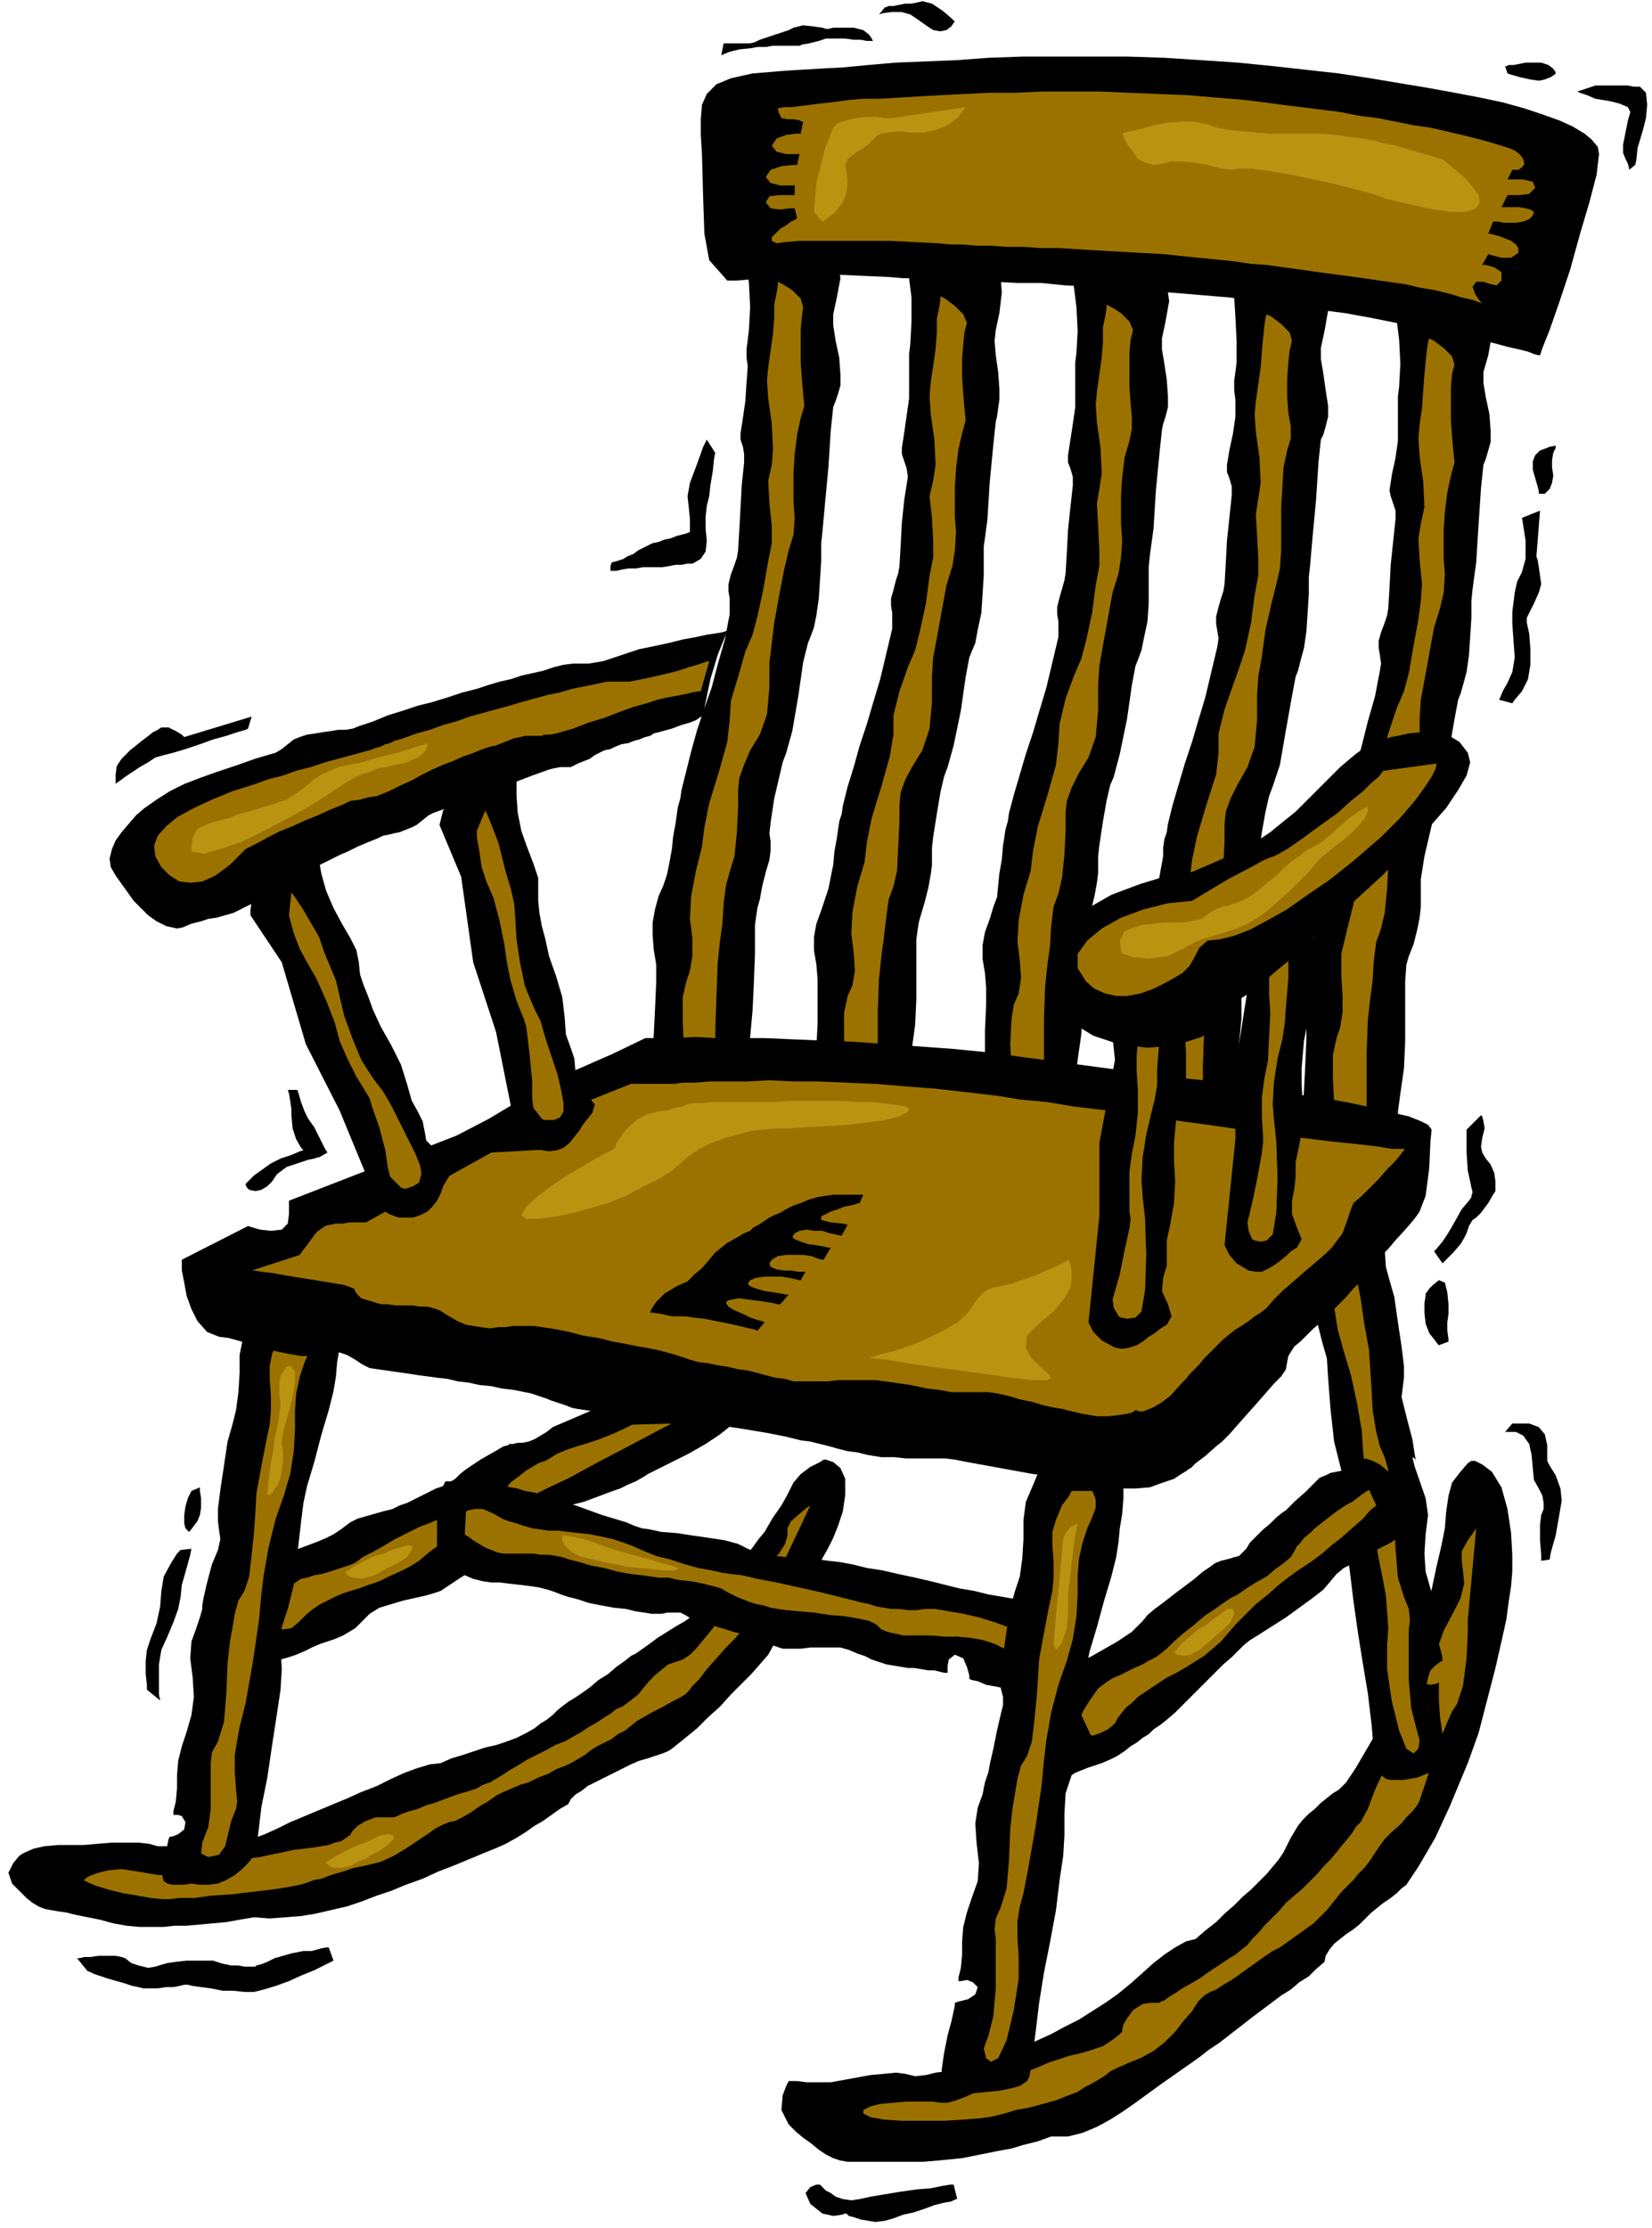
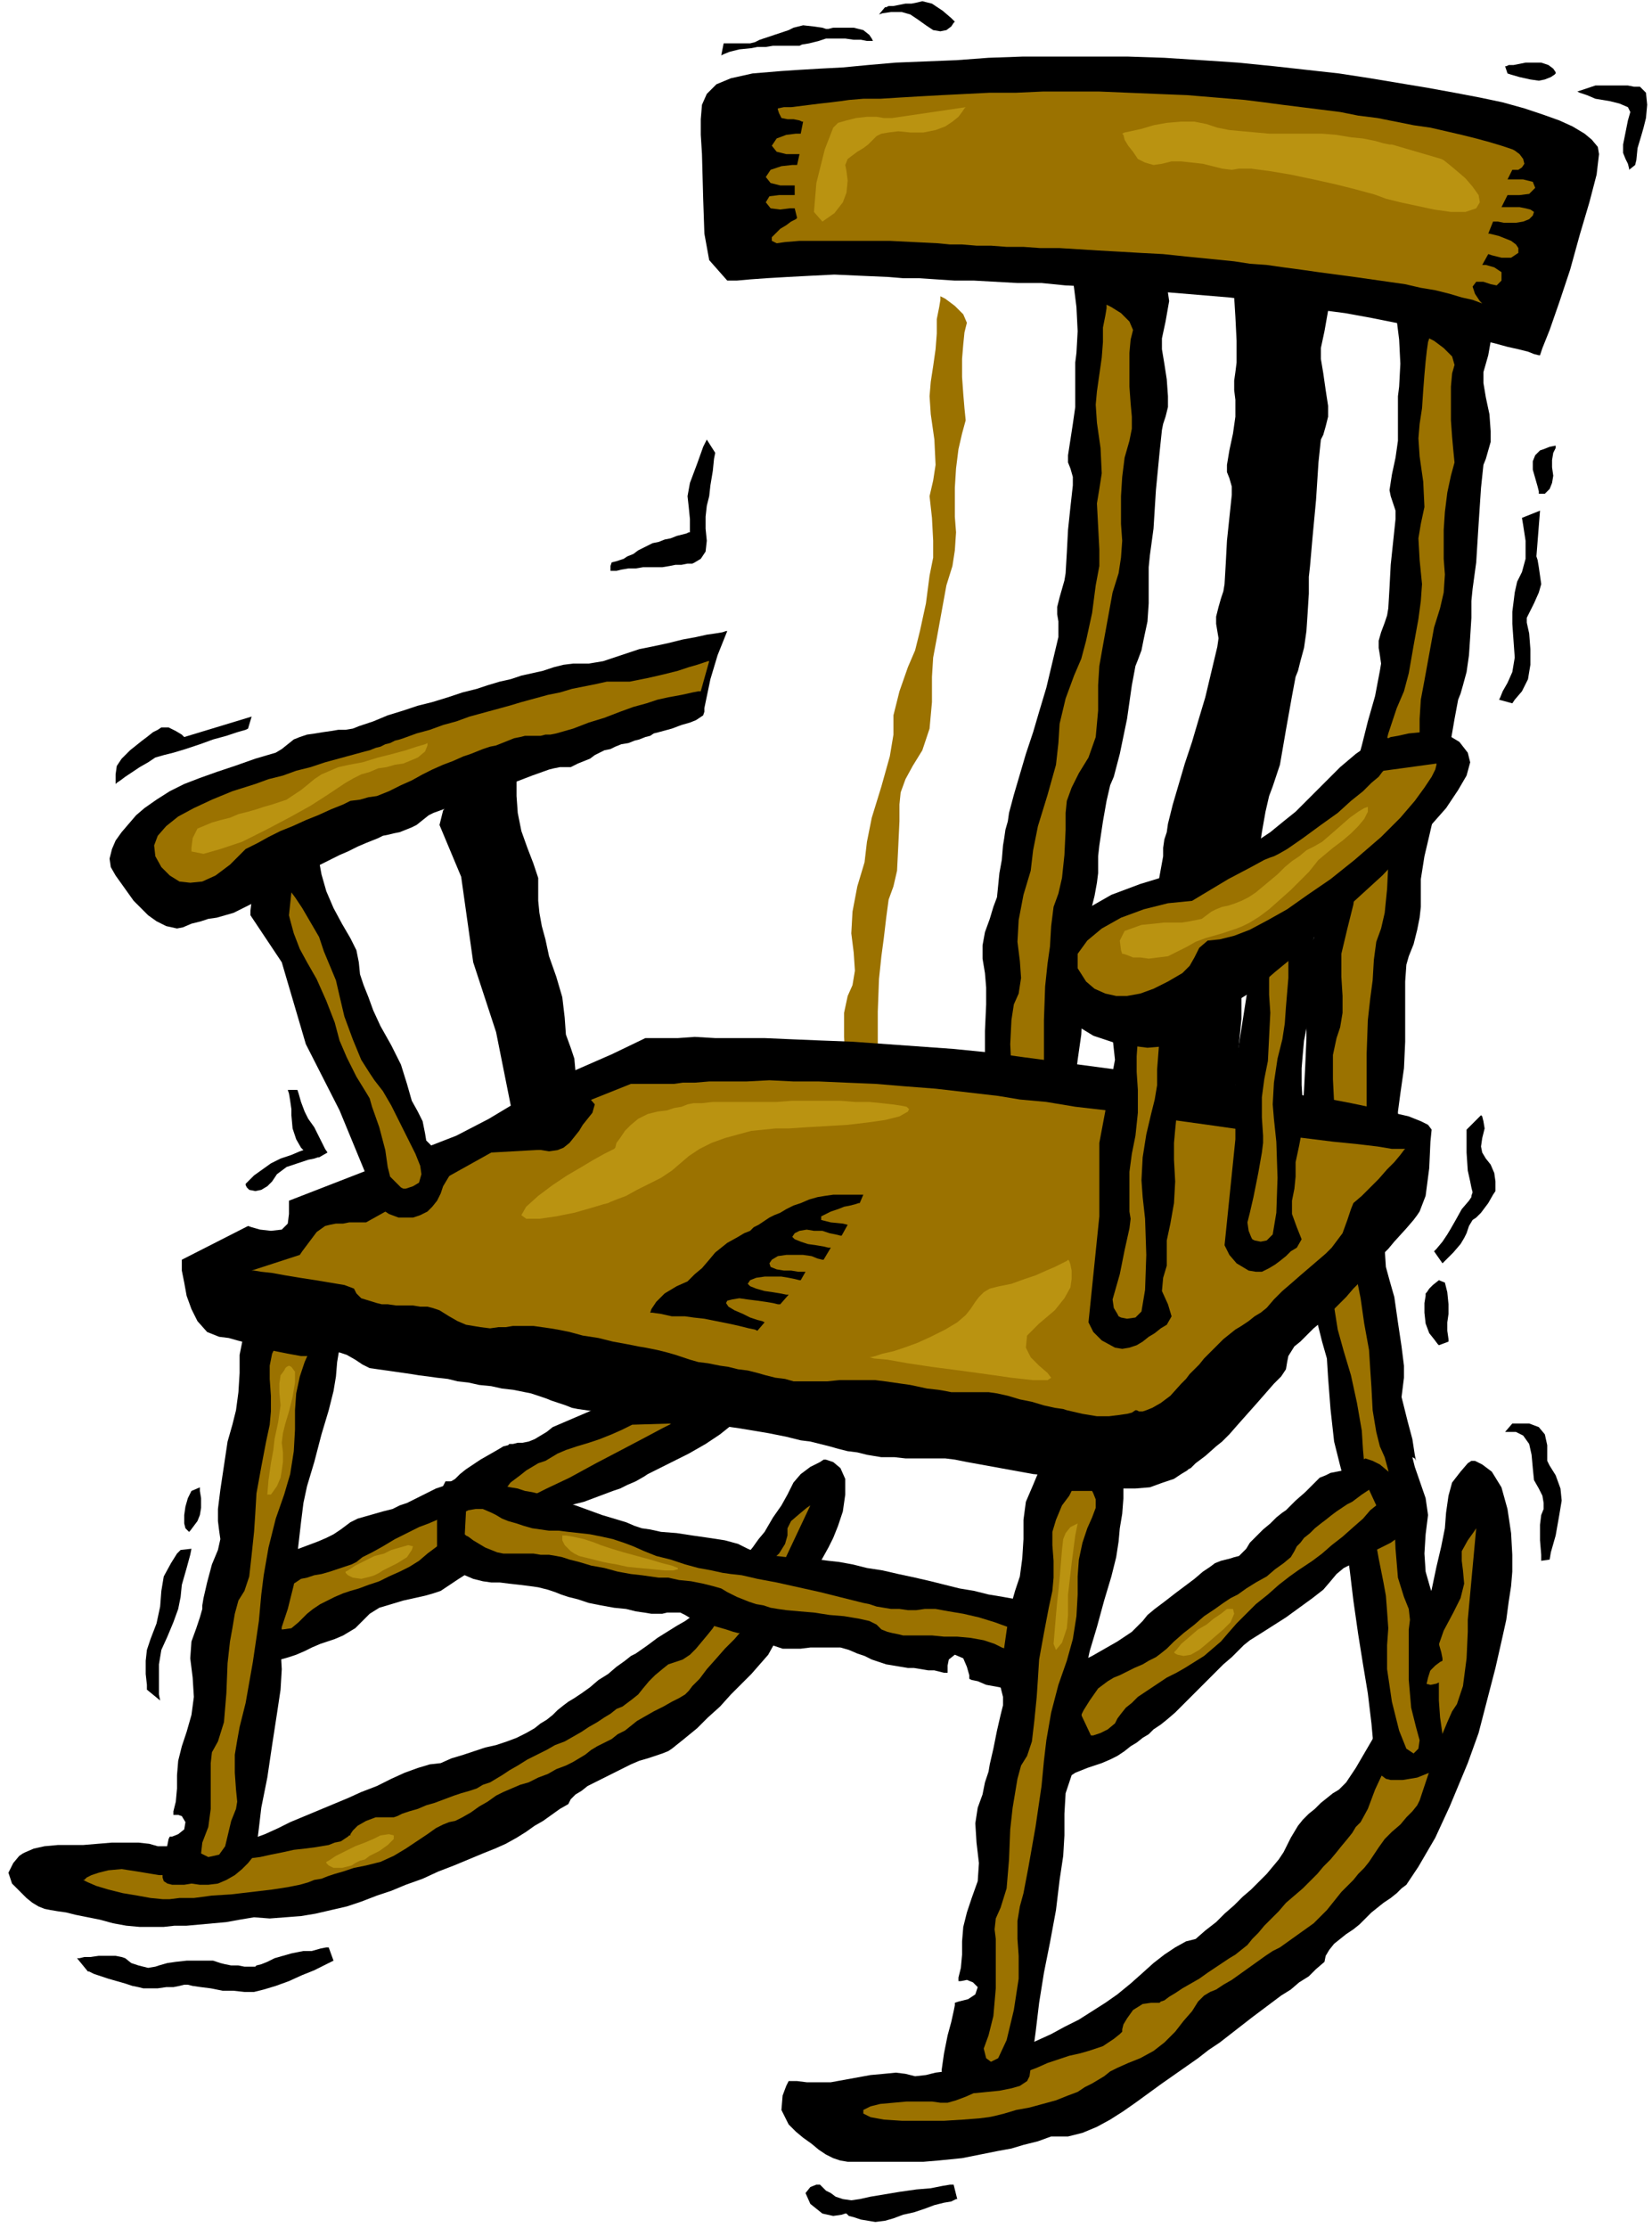
<svg xmlns="http://www.w3.org/2000/svg" width="1.372in" height="177.6" fill-rule="evenodd" stroke-linecap="round" preserveAspectRatio="none" viewBox="0 0 1372 1850">
  <style>.pen1{stroke:none}.brush2{fill:#000}.brush3{fill:#9b7200}</style>
  <path d="M655 1728h7l8 1h20l11-2 11-2 11-2 11-1 10-1 8 1 8 2 9-1 8-2 8-1 7-2 8-2 9-3 9-3 11-3 11-4 11-4 11-5 11-5 11-6 12-6 11-7 11-7 10-7 11-9 9-8 10-9 9-7 9-6 9-5 8-2 8-7 9-7 7-7 8-7 7-7 7-6 7-7 6-6 5-6 5-6 4-6 3-6 3-6 3-5 3-5 4-5 5-5 5-4 5-5 5-4 5-4 5-3 3-3 3-3 8-12 7-12 7-12 7-12 6-12 5-11 5-12 5-11 8-23 7-22 6-21 4-19 4-17 3-15 1-13 2-14 3-11 7-9 6-7 3-2h3l6 3 8 6 8 13 5 18 3 20 1 18v14l-1 12-2 13-2 15-4 18-5 22-7 27-7 27-9 25-5 12-5 12-5 12-6 13-6 13-7 12-7 12-8 12-2 3-4 3-4 4-5 4-6 4-5 4-5 4-5 5-5 5-5 4-6 4-5 4-5 4-4 5-3 5-1 5-7 6-6 6-8 5-7 6-8 5-8 6-8 6-8 6-9 7-9 7-9 7-9 6-9 7-10 7-10 7-10 7-11 8-11 8-10 7-11 7-11 6-12 5-12 3h-14l-11 4-12 3-10 3-11 2-10 2-10 2-10 2-10 1-10 1-12 1h-63l-6-1-6-2-6-3-6-4-6-5-7-5-6-5-6-6-6-12 1-12 3-8 2-4z" class="pen1 brush2" />
  <path d="m1226 1269-2 3-5 7-5 9v8l1 8 1 11-3 12-6 12-8 15-7 20-6 19-3 13-3 13-5 17-7 16-10 10-9 9-7 15-6 16-6 11-4 4-3 5-4 5-5 6-4 5-5 6-6 6-5 6-6 6-6 6-7 6-7 6-6 7-6 6-6 6-5 6-5 5-4 5-5 4-5 4-5 3-6 4-6 4-6 4-7 5-7 4-7 4-6 4-5 3-4 3-3 1-1 1h-7l-7 1-8 5-5 7-3 5-1 4v2l-2 2-5 4-9 6-12 4-7 2-9 2-9 3-9 3-9 4-8 3-7 2-5 2-6 2-7 3-8 4-9 4-9 4-8 3-7 2h-6l-7-1h-21l-11 1-11 1-8 2-6 3v3l6 3 11 2 15 1h35l16-1 13-1 8-1 5-1 8-2 10-3 11-2 11-3 11-3 10-4 8-3 6-4 6-3 5-3 5-3 5-4 6-3 9-4 10-4 11-6 9-7 9-9 7-9 7-8 5-8 5-5 5-3 5-2 6-4 7-4 7-5 7-5 7-5 7-5 6-4 6-3 7-5 7-5 7-5 7-5 6-6 5-5 4-5 4-5 4-5 5-5 5-5 4-5 5-5 4-5 4-6 4-6 5-7 6-6 7-6 5-6 5-5 4-5 2-4 2-6 3-9 4-12 5-13 4-13 5-12 4-9 4-6 5-15 3-23 1-22v-10l7-76z" class="pen1 brush3" />
  <path d="m19 1539 2-1 7-3 9-2 11-1h21l12-1 12-1h22l9 1 7 2h15l5 1h5l6 1h6l8-1 11-1 11-3 11-3 11-4 11-5 10-5 12-5 12-5 12-5 12-5 11-5 13-5 12-6 11-5 11-4 10-3 9-1 9-4 10-3 9-3 9-3 9-2 9-3 8-3 8-4 7-4 5-4 5-3 5-4 4-4 5-4 4-3 5-3 6-4 7-5 7-6 8-5 7-6 7-5 5-4 4-2 10-7 8-6 8-5 8-5 7-4 7-5 7-6 7-7 7-7 6-8 6-7 6-8 5-7 5-6 5-7 5-6 7-12 7-10 5-9 5-10 6-7 8-6 8-4 3-2h2l6 2 6 5 4 9v13l-2 14-4 12-4 10-4 8-5 9-6 11-8 12-4 7-4 7-4 8-4 9-5 9-5 8-5 9-7 8-7 8-8 8-9 9-9 10-10 9-9 9-11 9-10 8-3 2-5 2-6 2-6 2-7 2-7 3-6 3-6 3-6 3-6 3-6 3-6 3-5 4-5 3-4 4-2 4-7 4-7 5-7 5-7 4-7 5-8 5-9 5-9 4-10 4-12 5-12 5-13 5-13 6-14 5-12 5-12 4-13 5-12 4-13 3-13 3-12 2-13 1-13 1-13-1-12 2-11 2-11 1-11 1-11 1h-10l-9 1h-20l-11-1-11-2-11-3-10-2-10-2-8-2-7-1-6-1-5-1-5-2-5-3-5-4-4-4-4-4-4-4-3-9 4-8 5-6 3-2z" class="pen1 brush2" />
  <path d="m673 1250-3 2-6 5-7 6-3 6v6l-2 7-5 8-9 8-6 4-6 6-6 7-5 6-6 7-4 6-4 5-3 4-3 4-3 5-4 5-5 6-5 6-5 5-6 4-6 2-6 2-5 4-6 5-5 5-5 6-4 5-5 4-4 3-4 3-5 2-5 4-5 3-6 4-7 4-6 4-7 4-7 4-8 3-7 4-8 4-8 4-8 5-7 4-6 4-5 3-5 3-6 2-5 3-6 2-7 2-6 2-8 3-8 3-7 2-7 3-7 2-6 2-4 2-3 1h-15l-8 3-7 4-4 4-2 3v1h-1l-1 1-3 2-3 2-5 1-5 2-6 1-6 1-8 1-9 1-9 2-10 2-9 2-8 1-7 2-6 1-6 1-8 2-9 2-10 2-9 2-9 2h-12l-18-3-13-2-11 1-8 2-6 2-4 2-2 2h-1l4 2 7 3 10 3 12 3 12 2 11 2 10 1h6l8-1h12l15-2 16-1 17-2 17-2 13-2 10-2 7-2 5-2 6-1 5-2 6-2 7-2 9-3 10-2 12-3 11-5 10-6 9-6 9-6 7-5 6-3 5-2 5-1 6-3 7-4 7-5 7-4 7-5 6-3 7-3 7-3 7-2 8-4 8-3 7-4 8-3 6-3 5-3 5-3 5-4 5-3 6-3 6-3 5-4 6-3 5-4 5-4 7-4 7-4 8-4 7-4 6-3 5-3 3-3 3-4 6-6 6-8 8-9 7-8 8-8 6-7 5-4 9-9 9-16 6-15 3-7 25-53z" class="pen1 brush3" />
  <path d="m1135 960 2 5 5 11 5 15 2 15v15l1 16 1 15 3 11 4 14 3 21 3 20 2 16v10l-1 8-1 8 2 8 3 12 4 15 2 13 1 5-1-2-2-1 2 8 9 26 2 14-2 16-1 16 1 15 4 14 4 12 2 12 1 11v11l2 7 1 5v2l-2 1-4 3-5 5-3 6v4l4 1 5-1 2-1v15l1 14 2 14v13l-3 11-8 8-10 4-6 1-6 1h-10l-4-1-4-3-2-3-2-4-2-14-2-22-3-25-4-24-4-25-4-28-3-25-3-20v-35l-1-17-4-15-5-20-3-27-2-26-1-16-4-14-5-20-6-22-5-21-3-16-2-12-1-11-2-13-1-12v-9l1-8v-7l3-3 7-1 9-1h12l11 1h9l7 1h3z" class="pen1 brush2" />
  <path d="M1096 981h17l2 3 5 9 5 11 2 11v11l-1 13v13l1 11 3 15 3 21 4 22 1 16 1 15 1 19 3 18 3 12 4 9 3 11 2 11 2 12 1 18 1 24 2 24 5 16 4 10 1 9-1 8v42l2 23 4 16 3 11-1 7-4 4-6-4-6-15-6-24-4-27v-20l1-14-1-14-1-13-2-11-4-20-6-34-5-34-2-22-1-16-4-23-5-23-6-20-5-18-3-19-1-18v-16l-1-14-2-14-4-12-4-9-2-7v-7l1-5 1-2z" class="pen1 brush3" />
  <path d="m535 1226-7 4-7 3-6 3-6 2-8 3-8 3-8 3-8 2-9 3-8 3-7 4-6 5-7 6-11 8-12 9-12 8-13 9-11 7-9 6-6 4-6 2-7 2-9 2-9 2-10 3-10 3-8 5-7 7-5 5-5 3-5 3-7 3-6 2-6 2-7 3-6 3-7 3-6 2-7 2-7 1-7 1h-6l-5 1-4 1-5-9-3-21-2-23v-10l1-1 3-3 4-4 5-4 6-5 7-5 7-4 7-3 7-2 7-2 8-3 8-3 7-3 6-3 6-4 4-3 4-3 6-3 7-2 7-2 7-2 8-2 6-3 6-2 6-3 6-3 6-3 6-3 6-2 5-3 5-3 4-4 5-4 6-4 6-4 7-4 7-4 5-3 4-1 1-1h3l4-1h4l5-1 5-2 5-3 5-3 5-4 7-3 7-3 7-3 7-3 7-3 7-4 6-4 6-4 5-3 5-2 6-3 4 1 10 1 14 3 16 3 16 4 13 4 9 6 2 5-5 6-10 8-12 8-14 8-14 7-12 6-8 4-3 2z" class="pen1 brush2" />
  <path d="m525 1183-8 4-9 4-10 4-9 3-10 3-9 3-7 3-5 3-5 3-6 2-5 3-5 3-5 4-4 3-4 3-3 4-4 3-5 4-8 4-9 4-9 4-8 3-8 3-7 2-7 3-8 3-10 5-10 5-10 6-9 5-8 4-5 4-4 2-6 2-6 2-6 2-7 2-6 1-6 2-5 1-9 6-9 8-7 8-3 3 6 17h7l7-1 6-5 3-3 4-4 5-4 6-4 6-3 6-3 7-3 6-2 7-2 8-3 9-3 8-4 9-4 8-4 8-5 7-6 8-6 9-6 10-7 11-6 11-6 10-5 8-4 7-2 9-4 16-8 19-9 22-12 21-11 19-10 15-8 8-4-33 1z" class="pen1 brush3" />
  <path d="m363 1297 1 1 4 2 4 2 7 3 7 3 7 3 8 2 7 1h7l8 1 9 1 8 1 7 1 8 2 6 2 5 2 6 2 8 2 9 3 10 2 11 2 10 1 8 2 7 1 6 1h9l4-1h11l4 2 5 3 7 3 8 2 7 2 7 2 6 2 4 1h2l2 1 3 1 3 1 5 1 5 2 5 3 6 2 6 2h15l8-1h25l7 2 7 3 6 2 6 3 6 2 6 2 6 1 6 1 6 1h5l6 1 6 1h5l4 1 4 1h3v-6l1-5 5-4 7 3 3 7 2 7v3l2 1 5 1 7 3 11 2 7 2 8 2 7 2 7 1h6l5-1 4-4 3-5 1-18v-21l-4-17-7-9-6-2-8-1-9-2-11-2-12-2-12-3-12-2-12-3-12-3-13-3-14-3-13-3-13-2-12-3-11-2-9-1-8-1-9-1-9-1h-9l-8-1-9-1-8-2-7-3-8-4-11-3-13-2-14-2-13-2-13-1-9-2-7-1-6-2-7-3-10-3-10-3-11-4-11-4-10-3-10-3-8-3-8-2-6-1-6-2-6-1-5-1-6-1-7-1-6-2h-6l-4-1h-9l-4 1h-7l-5 10-2 23v34z" class="pen1 brush2" />
  <path d="m387 1255-1 19 1 1 2 1 4 3 5 3 5 3 5 2 5 2 5 1h25l6 1h7l6 1 5 1 6 2 8 2 10 3 11 2 11 3 11 2 9 1 7 1 7 1h8l9 2 10 1 10 2 8 2 7 2 5 3 4 2 4 2 5 2 5 2 6 2 6 1 6 2 6 1 7 1 11 1 12 1 13 2 12 1 12 2 9 2 6 3 4 4 5 2 4 1 5 1 4 1h24l10 1h11l11 1 11 2 9 3 6 3 11 4 8-1 3-5-3-6-5-4-9-5-11-4-13-4-13-3-12-2-11-2h-9l-7 1h-7l-7-1h-7l-6-1-6-1-6-2-5-1-8-2-12-3-16-4-18-4-18-4-16-3-13-3-9-1-7-1-9-2-11-2-11-3-12-4-12-3-10-4-9-4-8-3-9-3-9-2-10-2-9-1-9-1-8-1h-8l-7-1-7-1-7-2-6-2-7-2-5-2-5-3-4-2-7-3h-6l-6 1-2 1z" class="pen1 brush3" />
  <path d="m1167 1235-4 9v13l1 12-2 7-7 5-8 4-8 4-8 4-7 5-8 4-6 5-5 6-6 7-9 7-11 8-11 8-11 7-11 7-8 5-5 4-4 4-6 6-7 6-8 8-8 8-9 9-8 8-7 7-7 6-5 4-6 4-4 4-5 3-5 4-5 3-5 4-6 4-6 3-7 3-6 2-6 2-5 2-5 2-3 2-7-8-8-21-6-22-2-10 1-1 2-3 4-5 4-6 5-5 6-6 6-5 6-4 6-3 7-4 7-4 7-4 6-4 6-4 5-5 4-4 4-5 6-5 8-6 9-7 8-6 8-6 7-6 6-4 4-3 5-2 4-1 4-1 3-1 4-1 3-3 3-3 3-5 5-5 6-6 6-5 5-5 5-4 3-2 1-1 2-2 5-5 8-7 8-8 4-4 5-2 4-2 5-1 5-1 5-1 5-3 5-4 4-2 6 2 6 3 6 5 6 5 5 4 3 4 1 1z" class="pen1 brush2" />
  <path d="m1137 1237-6 4-4 3-4 3-4 2-3 2-3 2-3 2-4 3-5 4-4 3-5 4-4 4-5 4-3 4-3 3-2 4-3 5-6 5-7 5-7 6-9 5-8 5-7 5-6 3-6 4-7 5-9 6-8 7-9 7-8 7-6 6-5 4-4 3-6 3-5 3-7 3-6 3-6 3-5 2-5 3-8 6-7 10-5 8-2 4 8 17h2l6-2 6-3 6-5 2-4 3-4 4-5 5-4 5-5 6-4 6-4 6-4 6-4 8-4 7-4 8-5 8-5 7-6 7-6 6-7 7-8 8-8 8-8 10-8 9-8 9-7 7-5 6-4 6-4 8-6 8-7 9-7 9-8 8-7 6-7 5-4-6-13z" class="pen1 brush3" />
  <path d="m865 1217-2 4-5 12-6 14-2 15v16l-1 16-2 15-4 12-4 14-3 19-3 21-2 16v10l2 8v7l-2 8-3 13-3 15-3 13-1 6-1 3-2 6-2 10-4 11-2 13 1 16 2 17-1 15-5 14-4 12-3 12-1 12v11l-1 11-2 8v3h2l5-1 5 2 4 4-2 6-6 4-8 2-3 1v2l-1 5-2 9-3 11-3 15-2 14 2 12 9 6 8 1h9l10-1 10-1 10-2 7-2 6-4 2-4 2-14 3-22 3-25 4-25 5-25 5-27 3-25 3-20 1-17v-18l1-17 5-15 5-20 3-27 2-26 2-16 3-14 6-20 6-22 6-20 4-16 2-13 1-11 2-12 1-13v-9l-1-8v-7l-3-3-7-1-11-1h-12l-13 1h-11l-7 1h-3z" class="pen1 brush2" />
  <path d="M907 1238h-17l-2 4-6 8-5 12-3 10v11l1 13v14l-1 11-3 14-4 21-4 22-1 16-1 15-2 20-2 17-4 12-5 8-3 11-2 12-2 12-2 18-1 25-2 24-5 16-4 9-1 9 1 8v41l-2 23-4 16-4 11 2 8 4 3 6-3 7-15 6-25 4-26v-19l-1-14v-15l2-12 3-11 4-21 6-34 5-34 2-21 2-17 4-23 6-23 7-20 5-18 3-19 1-18v-15l1-14 3-14 4-12 4-9 3-8v-7l-2-5-1-2z" class="pen1 brush3" />
  <path d="m215 1079-2 5-6 11-5 15-3 15v15l-1 16-2 15-3 12-4 14-3 20-3 20-2 16v10l1 8 1 7-2 9-5 12-4 15-3 13-1 6v3l-2 7-3 9-4 11-1 14 2 16 1 16-2 15-4 14-4 12-3 12-1 12v11l-1 11-2 8v3h4l3 1 3 5-1 6-5 4-5 2h-2l-1 2-1 5-2 9-2 12v6l1 3 3 2 4 1h10l6-1 7 1h7l8-1 7-3 7-4 6-5 5-5 4-5 2-5 2-6v-5l1-8 2-17 5-25 4-27 4-26 3-20 1-17-1-18 1-17 5-15 5-20 3-26 3-26 2-16 3-14 6-20 6-23 6-20 4-16 2-12 1-12 2-12 1-13v-9l-1-8v-7l-3-3-7-1-11-1h-12l-13 1h-11l-7 1h-3z" class="pen1 brush2" />
  <path d="M257 1100h-18l-2 4-5 8-6 12-2 10v11l1 14v13l-1 11-3 14-4 21-4 22-1 17-1 15-2 19-2 18-4 12-5 8-3 11-2 12-2 11-2 18-1 25-2 24-5 16-5 9-1 9v38l-2 15-5 13-1 9 6 3 9-2 5-7 5-21 4-10 1-6-1-10-1-14v-15l2-12 2-11 5-20 6-34 5-34 2-22 2-16 4-23 6-24 7-20 5-17 3-19 1-18v-16l1-14 3-14 4-12 4-9 3-8v-7l-2-5-1-2z" class="pen1 brush3" />
-   <path d="m619 212 1 7 2 16 1 20-1 19-1 8-1 8v7l1 7-1 14-1 15-2 14-2 13v5l2 6 1 6v7l-2 19-1 19-1 18-1 17-1 6-2 6-3 8-2 8v6l1 6v13l-4 21-6 21-5 19-6 17-6 18-5 18-4 16-4 16-1 7-2 7-1 7-1 7-2 11-1 10-2 11-2 10-3 9-4 9-3 11-2 11v11l1 12 2 12v14l-1 23-1 20-1 17v19l3 4 6 2h13l9 1 9 2 10 3 10 3 9 2 6-1 4-3 1-7-1-11v-12l2-16 2-22 1-21 1-26v-24l2-14 2-7 2-11 3-12 3-10 1-8v-7l-1-7 1-9 3-20 4-17 3-13 3-8 5-18 5-29 4-28 4-16 2-5 3-8 2-10 2-14 1-15 1-16v-15l1-9 2-22 3-32 2-31 2-19 2-5 2-6 2-7v-9l-1-14-3-14-2-13v-9l3-14 3-16-2-14-10-7-9-1h-21l-11 1-10 1h-8l-6 1h-2z" class="pen1 brush2" />
-   <path d="m646 234 4 2 8 5 7 7 2 7-1 8-1 10v28l1 14 1 12 1 10-3 10-3 14-2 16-1 16v23l1 14-1 14-4 13-4 17-4 21-4 22-2 17-2 16v21l-2 22-6 17-8 13-5 12-4 11-1 10v14l-1 21-2 20-4 13-3 11-2 15-1 17-2 14-2 19-1 28-1 29v22l-3 11-8 2-8-4-5-6-2-13-1-21v-20l3-13 3-9 2-12v-15l-2-16 1-19 4-21 5-20 2-16 4-20 8-26 7-25 2-18 1-16 6-20 6-21 6-14 4-15 5-23 4-23 3-15v-14l-2-19-1-19 3-13 1-13-1-21-3-21-1-15 1-11 2-14 2-14 1-13v-11l2-10 1-6v-3z" class="pen1 brush3" />
-   <path d="m754 224 1 7 2 16v20l-1 19-1 8v37l-2 14-2 14-2 13v5l2 6 2 6 1 7-3 19-2 19-1 19-1 17-1 6-2 6-2 8-2 7v6l1 6v13l-5 21-5 21-6 20-5 17-6 18-5 18-5 16-4 16-1 7-2 6-1 7-1 7-2 11-1 11-2 10-2 10-3 9-3 9-4 11-2 11v11l2 12 1 12v37l-1 20-1 17v19l3 4 6 2h12l9 1 10 2 10 3 10 3 8 2 7-1 4-3v-7l-1-11v-12l2-16 3-22 1-21v-50l2-14 2-7 3-10 3-12 2-11 1-8v-14l1-9 3-19 3-18 3-13 3-8 5-18 6-29 4-28 3-16 2-5 3-7 2-11 3-14 1-15 1-16v-24l3-22 2-32 3-31 2-19 1-4 1-7 1-7v-9l-1-14-2-14-1-12 1-9 3-14 2-17-1-14-10-7-9-1h-22l-11 1-10 1h-8l-5 1h-2z" class="pen1 brush2" />
  <path d="m781 246 4 2 8 6 7 7 3 7-2 8-1 10-1 12v15l1 14 1 12 1 10-3 11-3 13-2 16-1 16v24l1 13-1 15-2 13-5 16-4 22-4 22-3 16-1 16v21l-2 22-6 18-8 13-6 11-4 11-1 10v14l-1 21-1 20-3 13-4 11-2 15-2 17-2 15-2 19-1 27v51l-3 11-8 2-9-3-5-6-2-13-1-21v-20l3-14 4-9 2-12-1-15-2-16 1-18 4-21 6-20 2-17 4-20 8-26 7-25 3-18v-16l5-20 7-20 6-14 4-16 5-23 3-23 3-15v-14l-1-19-2-18 3-13 2-13-1-21-3-21-1-15 1-12 2-13 2-14 1-13v-12l2-10 1-6v-3z" class="pen1 brush3" />
  <path d="m891 232 1 7 2 16 1 20-1 18-1 8v37l-2 14-2 13-2 13v6l2 5 2 7v7l-2 18-2 19-1 19-1 17-1 6-2 7-2 7-2 8v6l1 6v13l-5 21-5 21-6 20-5 17-6 18-5 17-5 17-4 15-1 7-2 7-1 7-1 6-1 12-2 11-1 10-1 10-3 8-3 10-4 11-2 11v11l2 12 1 12v14l-1 22v21l-1 16v20l3 5 5 2h12l9 1 9 2 10 3 10 2 8 2 7-1 4-3v-6l-1-11v-13l2-16 3-21 1-21v-50l2-15 2-7 3-10 3-12 2-11 1-8v-14l1-9 3-20 3-17 3-13 3-7 5-19 6-29 4-28 3-16 2-5 3-8 2-10 3-14 1-15v-30l1-10 3-22 2-32 3-31 2-19 1-5 2-6 2-8v-9l-1-14-2-13-2-12v-9l3-14 3-17-2-14-10-7-9-1h-22l-11 1-10 1-8 1-6 1h-2z" class="pen1 brush2" />
  <path d="m919 253 4 2 8 5 7 7 3 7-2 8-1 11v28l1 14 1 11v10l-2 10-4 14-2 16-1 16v23l1 14-1 14-2 13-5 16-4 22-4 22-3 17-1 16v21l-2 22-6 17-8 13-6 12-4 11-1 10v14l-1 21-2 19-3 13-4 11-2 16-1 17-2 14-2 19-1 28v52l-3 11-8 2-9-4-5-7-2-13-1-21 1-20 2-13 4-9 2-13-1-14-2-16 1-18 4-21 6-20 2-17 4-20 8-26 7-25 2-18 1-16 5-21 7-19 6-14 4-15 5-23 3-23 3-16v-14l-1-19-1-19 2-12 2-13-1-21-3-21-1-15 1-11 2-14 2-14 1-13v-12l2-10 1-6v-3z" class="pen1 brush3" />
  <path d="m1024 240 1 7 1 16 1 20v18l-1 8-1 7v8l1 8v14l-2 14-3 14-2 12v6l2 5 2 7v7l-2 19-2 19-1 19-1 17-1 6-2 6-2 7-2 8v6l1 6 1 6-1 7-5 21-5 21-6 20-5 17-6 18-5 17-5 17-4 16-1 7-2 6-1 7v7l-2 11-2 11-2 10-2 10-3 8-3 10-4 11-2 12v11l2 11 2 13v13l-1 23-1 20-1 17v18l3 4 6 2h12l9 1 10 2 10 3 10 3 8 2 7-1 4-3 1-7-1-10v-12l1-16 2-21 2-21v-50l2-15 2-7 3-10 3-12 2-11 1-8v-14l1-8 3-20 3-17 3-13 3-8 6-18 5-29 5-28 3-16 2-5 2-8 3-11 2-14 1-15 1-16v-14l1-9 2-23 3-32 2-31 2-19 2-4 2-7 2-8v-9l-2-13-2-14-2-12v-9l3-14 3-17-1-14-11-7-9-1h-11l-11 1h-11l-10 1-8 1-5 1h-2z" class="pen1 brush2" />
-   <path d="m1052 261 4 2 8 6 7 7 2 7-2 8-1 10-1 13v15l1 14 2 11v10l-3 10-3 14-1 17-1 16v37l-1 14-3 13-4 16-5 22-3 22-3 17-1 15v21l-2 22-6 17-8 14-6 12-4 11-1 10v14l-1 20-1 20-3 12-4 11-2 17-2 17-1 14-2 19-1 28-1 29v22l-3 10-8 2-8-3-5-6-2-14-2-20 1-21 3-13 3-8 2-13v-15l-2-16 1-18 4-21 5-20 2-17 4-19 8-27 8-25 2-18v-16l5-20 7-20 5-14 5-15 5-23 3-23 3-16v-14l-1-19-1-18 2-13 2-13-1-21-3-21-1-15 1-11 2-14 2-14 1-13 1-11 1-10 1-7 1-3z" class="pen1 brush3" />
  <path d="m1159 260 1 6 2 16 1 20-1 19-1 8v37l-2 14-3 14-2 13 1 5 2 6 2 6v7l-2 19-2 19-1 19-1 17-1 6-2 6-3 8-2 7v6l1 6 1 7-1 6-4 21-6 21-5 20-5 18-6 18-6 17-5 17-4 15-1 7-1 6-1 7-1 7-2 11-2 11-2 10-2 11-3 8-3 10-4 10-2 11v11l2 12 2 12v14l-1 23-1 20-1 17v18l3 4 6 2h13l9 1 10 3 10 3 10 2 8 2h7l4-4v-7l-1-11v-12l2-15 3-21 1-22v-50l1-14 2-7 4-10 3-12 2-10 1-9v-23l3-19 4-17 3-13 2-8 6-18 5-29 5-29 3-16 2-5 2-7 3-11 2-14 1-15 1-16v-14l1-10 3-22 2-32 2-30 2-19 2-5 2-7 2-7v-9l-1-14-3-14-2-12v-9l4-14 3-17-2-14-10-7-9-1h-11l-11 1h-11l-10 1-8 1-6 1h-2z" class="pen1 brush2" />
  <path d="m1187 281 4 2 8 6 7 7 2 7-2 7-1 11v28l1 14 1 11 1 10-3 11-3 14-2 16-1 15v24l1 13-1 15-3 13-5 16-4 22-4 22-3 16-1 16v21l-2 22-6 18-8 13-5 11-4 11-1 10v14l-1 21-2 20-3 13-4 11-2 15-1 17-2 15-2 18-1 28v49l-3 11-8 2-8-3-6-6-2-12-1-20v-20l3-14 3-9 2-12v-14l-1-16v-19l5-21 5-20 2-17 4-20 8-26 7-25 2-18 1-16 5-20 7-21 6-14 4-15 4-23 4-22 2-15 1-14-2-20-1-18 2-12 3-14-1-21-3-21-1-15 1-12 2-13 1-15 1-13 1-11 1-9 1-7 1-3z" class="pen1 brush3" />
  <path d="m738 230 12 1h13l15 1 15 1h16l18 1 18 1h20l20 2 21 1 21 1 23 2 23 2 24 2 24 2 25 3 25 3 23 4 23 3 22 4 20 4 20 4 17 3 17 4 15 3 13 3 11 3 9 2 8 2 5 2 4 1h1l2-6 6-15 8-23 9-27 8-29 8-27 6-23 2-17-1-6-5-6-6-5-10-6-11-5-14-5-15-5-18-5-19-4-21-4-22-4-24-4-24-4-26-4-27-3-27-3-30-3-30-2-31-2-30-1h-88l-28 1-27 2-25 1-25 1-23 2-21 2-19 1-17 1-15 1-24 2-18 4-12 5-8 8-4 9-1 12v13l1 16 1 37 1 29 4 22 15 17h8l11-1 14-1 17-1 19-1 20-1 22 1 23 1zM509 875l-48 21-55 33-27 14-139 54v11l-1 8-5 5-9 1-9-1-7-2-3-1-55 28v9l2 10 2 11 4 11 5 10 8 9 10 4 8 1 7 2 8 2 7 2 8 3 9 2 10 2 11 2h8l4-1 4-1 4-1h12l6 2 7 4 6 4 6 3 7 1 7 1 7 1 7 1 7 1 6 1 8 1 7 1 9 1 8 2 9 1 9 2 10 1 9 2 9 1 10 2 5 1 6 2 6 2 5 2 6 2 6 2 5 2 5 1 7 1 7 1h7l7 1h13l6 1h10l5 2 4 2 5 2 5 2 5 2 4 1 5 1h9l5-1h11l6-1 6 1 7 1 6 1 6 1 6 1 6 1 5 1 5 1 5 1 4 1 8 2 8 1 8 2 8 2 7 2 8 2 8 1 8 2 12 2h11l9 1h33l8 1 10 2 11 2 11 2 11 2 11 2 11 2 11 1h11l6 1 6 2 6 1 4 1 4 1 4 1 2 1h2l15 3h14l12-1 11-4 9-3 6-4 5-3 1-1 2-1 4-4 8-6 9-8 5-4 6-6 7-8 8-9 8-9 7-8 7-8 6-6 4-6 1-6 1-5 5-8 5-4 5-5 6-6 6-5 5-6 6-5 5-5 5-5 6-7 6-6 5-6 4-5 4-6 5-5 5-5 5-6 10-11 6-7 3-4 2-3 5-13 3-23 1-22 1-10-3-4-6-3-10-4-13-3-16-4-19-4-21-4-23-3-25-4-27-4-27-4-29-3-29-4-30-4-30-4-30-4-29-4-30-3-28-2-28-2-28-2-26-1-24-1-23-1h-41l-17-1-14 1h-27l-27 13z" class="pen1 brush2" />
  <path d="m524 900-40 16-22 38-54 3-104 58h-14l-5 1h-6l-5 1-4 1-7 5-6 8-6 8-2 3-40 13h2l6 1 9 1 11 2 12 2 13 2 12 2 12 2 8 3 2 4 4 4 13 4 4 1h5l7 1h14l6 1h6l4 1 6 2 8 5 7 4 7 3 12 2 8 1 7-1h6l6-1h17l14 2 6 1 10 2 11 3 13 2 12 3 11 2 10 2 6 1 10 2 8 2 7 2 6 2 6 2 7 2 8 1 10 2 7 1 8 2 8 1 8 2 7 2 8 2 8 1 7 2h28l10-1h30l8 1 21 3 14 3 9 1 6 1 5 1h31l7 1 9 2 10 3 10 2 10 3 9 2 7 1 3 1 13 3 12 2h10l8-1 7-1 4-1 3-2h1l2 1h3l3-1 5-2 7-4 8-6 9-10 4-4 3-4 4-4 4-4 4-5 4-4 4-4 4-4 4-4 5-4 5-4 5-3 6-4 5-4 5-3 5-4 6-7 7-7 7-6 8-7 7-6 7-6 7-6 5-5 9-12 4-11 3-9 2-5 7-6 7-7 7-7 7-8 6-6 5-6 3-4 1-1h-11l-12-2-17-2-20-2-24-3-25-3-27-4-28-4-29-4-28-4-27-4-26-3-24-4-22-2-18-3-26-3-26-3-26-2-24-2-24-1-23-1h-21l-20-1-19 1h-31l-12 1h-10l-7 1h-36z" class="pen1 brush3" />
  <path d="M604 524h-1l-3 1-6 1-7 1-9 2-11 2-12 3-14 3-5 1-5 1-6 2-6 2-6 2-6 2-6 2-6 1-6 1h-13l-8 1-8 2-9 3-9 2-9 2-9 3-9 2-10 3-9 3-12 3-12 4-13 4-12 3-12 4-13 4-12 5-12 4-5 2-6 1h-6l-6 1-7 1-6 1-7 1-6 2-5 2-5 4-5 4-5 3-17 5-17 6-15 5-14 5-13 5-12 6-11 7-10 7-7 6-6 7-6 7-5 7-3 7-2 8 1 7 4 7 5 7 5 7 5 7 6 6 6 6 7 5 8 4 9 2 5-1 7-3 8-2 6-2 7-1 7-2 7-2 8-4 8-4 9-6 11-6 12-9 8-4 9-3 7-4 8-4 8-4 7-3 8-4 7-3 5-2 5-2 4-2 5-1 4-1 5-1 5-2 5-2 4-2 5-4 5-4 4-2 11-4 10-4 12-5 11-4 12-4 13-5 13-5 14-5 4-1 5-1h9l6-3 5-2 5-2 4-3 4-2 4-2 5-1 4-2 5-2 6-1 5-2 4-1 5-2 4-1 3-2 4-1 11-3 8-3 7-2 5-2 3-2 3-2 1-3v-3l5-24 6-20 6-15 2-5z" class="pen1 brush2" />
  <path d="m315 1002-33-80-28-55-20-68-26-39v-4l1-8 5-10 11-9 7-3 6-4 7-3 6-2 6-3 4-1 3-2h1v4l2 11 4 14 6 14 7 13 7 12 5 10 2 10 1 10 3 9 4 10 4 11 6 13 9 16 8 16 5 16 4 14 5 9 4 8 2 10 1 6 4 4 4 5 5 3 4 4 4 4 1 4-2 4-3 5-3 5-2 6-3 6-4 5-4 4-6 3-6 2h-12l-8-3-6-4-2-2z" class="pen1 brush2" />
  <path d="M589 549h-1l-3 1-6 2-7 2-9 3-12 3-13 3-15 3h-19l-9 2-10 2-10 2-10 3-10 2-11 3-11 3-10 3-11 3-11 3-11 3-11 4-11 3-11 4-11 3-11 4-3 1-4 1-4 2-4 1-4 2-4 1-5 2-4 1-11 3-11 3-11 3-12 4-12 3-11 4-12 3-11 4-19 6-17 7-15 7-13 7-10 8-7 8-3 8 1 9 5 9 7 7 8 5 9 1 10-1 11-5 12-9 13-13 10-5 9-5 10-5 10-4 11-5 10-4 11-5 10-4 6-3 8-1 7-2 7-1 10-4 10-5 9-4 9-5 8-4 9-4 8-3 9-4 6-2 5-2 5-2 6-2 5-1 5-2 5-2 5-2 5-1 4-1h13l4-1h4l5-1 14-4 13-5 13-4 13-5 11-4 11-3 9-3 9-2 11-2 9-2 5-1h2l7-25zm56-347 7-1 12-1h75l20 1 20 1 10 1h10l12 1h12l13 1h14l14 1h16l16 1 16 1 18 1 17 1 19 1 19 2 20 2 20 2 13 2 14 1 14 2 15 2 14 2 15 2 15 2 14 2 14 2 14 2 13 3 12 2 12 3 10 3 9 2 8 3-2-2-4-6-2-6 3-4h6l6 2 5 1 4-4v-7l-6-4-7-2h-3l5-9 3 1 8 2h8l6-4v-4l-2-3-4-3-5-2-5-2-4-1-4-1h-1l4-10h4l5 1h10l6-1 5-2 3-3 1-3-3-2-4-1-5-1h-15l5-10h10l8-1 5-5-2-5-8-2h-13l4-8h5l3-2 2-3-1-4-3-4-4-3-2-1-9-3-10-3-11-3-12-3-13-3-13-3-14-2-15-3-15-3-16-2-15-3-16-2-16-2-16-2-15-2-16-2-24-2-24-2-25-1-24-1-24-1h-47l-22 1h-22l-20 1-20 1-18 1-17 1-16 1h-14l-12 1-7 1-8 1-9 1-8 1-8 1-8 1h-6l-5 1v1l1 3 2 4 5 1h5l5 1 2 1h1l-2 10h-4l-8 1-8 3-4 6 4 5 8 2h11l-2 9h-4l-9 1-9 3-4 6 4 5 8 2h12v8h-13l-8 1-3 5 4 5 8 1 8-1h4l2 8-1 1-4 2-4 3-5 3-4 4-3 3v3l4 2zM242 741l3 4 6 9 7 12 7 12 4 12 5 12 5 12 3 13 4 17 7 19 7 17 7 11 4 6 7 9 7 12 7 14 7 14 6 12 4 10 1 7-2 7-5 3-6 2h-2l-2-1-4-4-5-5-2-8-2-14-5-19-6-17-2-7-3-5-8-13-8-16-6-14-4-15-7-18-8-18-8-14-6-11-5-13-3-11-1-4 2-19z" class="pen1 brush3" />
  <path d="m429 942-17-85-19-58-10-71-18-43 1-4 2-8 7-9 11-6 7-3 8-2 7-2 7-2 5-1 5-1 3-1h1v15l1 14 3 15 5 14 5 13 4 12v19l1 10 2 11 3 11 3 14 6 17 5 17 2 17 1 14 4 11 3 9 1 11 3 11 7 9 6 7-2 7-4 5-4 5-3 5-4 5-4 5-5 4-5 2-7 1-12-2-8-5-5-5-2-2z" class="pen1 brush2" />
-   <path d="m403 673 2 4 4 10 5 13 3 12 3 12 4 13 3 13 1 13 1 17 3 20 4 19 5 12 3 7 5 10 4 14 5 15 5 15 3 13 2 11v7l-3 5-5 2h-8l-2-1-3-4-4-5-1-8v-14l-2-21-2-17-1-8-2-6-6-15-5-17-3-15-2-14-4-20-5-19-6-14-4-12-2-14-2-11v-5l7-17z" class="pen1 brush3" />
  <path d="m904 1098 9-88v-61l13-69-5-46 2-3 5-8 8-7 13-3h8l7 1h15l5 1h9l-1 4-3 10-4 14-1 16 1 15v26l-3 10-3 8-2 10-1 10-1 11v14l1 18-1 18-3 17-3 14v21l-3 10-1 11 5 11 3 10-4 7-5 3-5 4-5 3-5 4-5 3-6 2-6 1-6-1-11-6-7-7-3-6-1-2z" class="pen1 brush2" />
  <path d="m960 833 1 4 1 11 1 14-1 13-1 13v13l-2 12-3 12-4 17-3 19-1 19 1 14 2 18 1 30-1 29-3 18-5 5-7 1-5-1-2-1-1-2-3-5-1-7 2-7 4-14 4-20 4-18 1-8-1-6v-33l2-15 3-15 2-19v-19l-1-15v-13l1-14 3-11 1-4 11-15z" class="pen1 brush3" />
  <path d="m1017 1034 9-88v-60l11-70-5-47 2-3 4-7 8-7 12-3h14l7 1h11l4 1h4l-1 4-3 10-3 14-1 16v15l1 14-1 12-2 10-3 8-2 10-1 11-1 12v14l1 16v18l-3 16-3 14v12l-1 10-2 10v11l4 11 4 10-4 7-5 3-4 4-5 4-4 3-5 3-6 3h-5l-6-1-10-6-6-7-3-6-1-2z" class="pen1 brush2" />
  <path d="M1068 769v4l1 11 1 14v14l-1 12-1 12-1 14-2 13-4 16-3 20-1 18 1 12 2 19 1 30-1 29-3 18-5 5-5 1-5-1-2-1-1-2-2-5-1-7 2-8 3-13 4-20 3-17 1-8v-6l-1-15v-17l2-15 3-15 1-20 1-20-1-15v-13l1-14 2-11 1-4 10-15z" class="pen1 brush3" />
  <path d="m1097 653-11 11-10 10-10 8-11 9-12 8-14 8-18 8-21 9-20 3-23 7-24 9-21 12-18 15-11 18-3 22 7 24 13 15 18 11 21 7 24 3 23-2 22-7 18-13 13-18 8-5 7-5 7-6 8-7 11-9 14-13 18-16 23-21 23-21 20-21 18-18 15-17 10-15 7-12 3-11-2-8-7-9-10-6-10-2h-12l-10 1-9 2-6 1-2 1-2-1-3 1-5 2-7 4-10 7-13 11-16 16z" class="pen1 brush2" />
  <path d="m1082 696-13 9-7 4-4 2-3 1-5 2-11 6-19 10-30 18-20 2-20 5-19 7-16 9-12 10-8 11v12l7 11 7 6 9 4 9 2h9l11-2 11-4 12-6 12-7 6-6 4-7 4-8 7-6 10-1 12-3 13-5 15-8 16-9 17-12 19-13 20-16 22-19 16-16 12-14 8-11 6-9 3-6 1-4v-1l-44 6-1 1-3 4-6 5-7 7-10 8-11 10-14 10-15 11z" class="pen1 brush3" />
  <path d="m629 1105-2-1-5-1-8-2-9-2-10-2-10-2-9-1-7-1h-11l-9-2-7-1h-2l1-3 4-6 7-7 10-6 9-4 6-6 6-5 6-7 5-6 5-4 5-4 9-5 5-3 5-2 3-3 4-2 3-2 3-2 3-2 4-2 5-2 5-3 6-3 6-2 7-3 7-2 6-1 7-1h25l-3 7h-1l-3 1-4 1-5 1-5 2-6 2-4 2-4 2v3l8 2 10 1 4 1-5 9h-1l-4-1-5-1-6-2h-7l-6-1-6 1-4 2-2 3 2 2 5 2 6 2 7 1 6 1 4 1h2l-6 10h-1l-4-1-5-2-7-1h-14l-7 1-5 3-2 3 1 3 5 2 6 1h6l6 1h6l-4 7h-1l-4-1-5-1-6-1h-14l-7 1-5 2-2 3 2 2 5 2 7 2 7 1 6 1 5 1h2l-7 8h-2l-4-1-6-1-7-1-8-1-7-1-6 1-4 1-1 2 2 3 5 3 7 3 6 3 6 2 4 1 2 1-6 7zM64 1626h2l4-1h5l7-1h14l5 1 3 1 5 4 6 2 8 2 6-1 3-1 7-2 7-1 9-1h22l3 1 3 1 4 1 5 1h6l5 1h9l1-1 4-1 5-2 6-3 7-2 7-2 5-1 5-1h7l7-2 5-1h2l4 11-2 1-6 3-8 4-10 4-11 5-11 4-10 3-8 2h-8l-9-1h-9l-10-2-8-1-7-1-4-1h-3l-4 1-5 1h-6l-7 1h-12l-4-1-5-1-6-2-7-2-7-2-6-2-6-2-4-2h-1l-9-11zm69-214-1-5v-25l2-12 5-11 5-12 4-11 2-10 1-10 4-14 3-11 1-5-9 1-3 3-5 8-6 11-2 12-1 13-3 14-5 13-3 9-1 9v11l1 9v4l11 9zm24-140-1-1-2-2-1-4v-7l1-7 2-7 2-4 1-2 7-3v3l1 6v8l-1 6-2 5-3 4-3 4-1 1zm90-367 1 3 2 7 3 8 3 6 5 7 5 10 4 8 2 3-7 4h-1l-3 1-5 1-6 2-6 2-6 2-4 3-4 3-4 6-4 4-5 3-5 1-5-1-2-2-1-2v-1l2-2 5-5 7-5 7-5 8-4 9-3 7-3 3-1-2-2-4-7-3-9-1-11v-5l-1-7-1-6-1-3h8zM96 651l1-1 3-2 4-3 6-4 6-4 7-4 6-4 7-2 8-2 10-3 12-4 11-4 11-3 9-3 7-2 2-1 3-10-56 17-2-2-5-3-6-3h-6l-3 2-4 2-5 4-4 3-5 4-5 4-4 4-3 3-4 6-1 7v8zm479-183 2-1 5-3 4-6 1-9-1-10v-10l1-9 2-8 1-9 2-12 1-10 1-5-7-11-3 6-5 14-6 16-2 11 1 9 1 10v11h-1l-2 1-4 1-4 1-5 2-5 1-5 2-5 1-4 2-4 2-4 2-4 3-5 2-3 2-3 1-3 1-4 1-1 3v4h5l4-1 6-1h6l6-1h16l6-1 5-1h5l5-1h4zm24-422 2-1 5-2 8-2 10-1 5-1h7l6-1h22l2-1 6-1 8-2 6-2h16l7 1h6l5 1h5l-1-2-2-3-5-4-8-2h-17l-4 1h-2l-3-1-7-1-9-1-8 2-4 2-6 2-6 2-6 2-6 2-4 2-4 1h-22l-2 10zm131-34 3-1 7-1h9l7 2 6 4 7 5 6 4 6 1 5-1 4-3 2-3 1-1-3-3-7-6-9-6-8-2-4 1-5 1h-5l-5 1-5 1h-4l-2 1h-1l-5 6zm580 64 2 1 6 2 7 3 6 1 6 1 8 2 7 3 2 4-2 7-2 10-2 10v7l2 5 2 4 1 4v1l5-4 1-4 1-10 3-10 2-7 2-8 1-11-1-10-5-5h-5l-5-1h-27l-15 5zm-18-15v-1l-2-3-4-3-6-2h-13l-5 1-5 1h-4l-2 1h-1l2 6 3 1 7 2 9 2 7 1 5-1 5-2 3-2 1-1zm-13 313-1 1-3 3-2 5v7l2 7 2 7 1 4v2h5l1-1 3-3 2-5 1-6-1-7v-6l1-6 2-4v-2l-5 1-5 2-3 1zm-15 56 1 6 2 13v15l-3 11-4 8-2 9-1 8-1 8v10l1 14 1 14-2 12-4 9-4 7-2 5-1 2 11 3 2-3 6-7 5-10 2-12v-13l-1-13-2-9v-4l2-4 4-8 4-9 2-7-1-7-1-7-1-6-1-3 3-38-15 6zm-46 508v19l1 15 2 9 1 5 1 4-1 3v1l-2 3-6 7-5 9-4 7-3 5-4 6-5 6-2 2 7 10 3-3 6-6 6-7 3-5 2-4 2-6 3-5 3-2 4-4 6-8 4-7 2-3v-8l-1-7-3-7-4-5-3-5-1-5 1-7 2-8-1-6-1-4-1-1-12 12zm32 251h9l6 3 5 7 2 9 1 11 1 10 4 7 3 6 1 6v5l-2 5-1 8v13l1 12v5l7-1 1-6 4-14 3-17 2-12-1-10-4-11-5-8-2-4v-13l-2-9-5-6-8-3h-14l-6 7zm-66-115v2l-1 6v8l1 9 3 8 4 5 3 4 1 1 8-3v-2l-1-7v-7l1-7v-8l-1-10-2-8-5-2-5 4-3 3-2 3-1 1zm-503 740 1 1 1 1 3 3 4 2 4 3 6 2 7 1 7-1 9-2 12-2 12-2 14-2 12-1 10-2 6-1h3l3 12h-1l-4 2-6 1-8 2-8 3-9 3-9 2-8 3-7 2-8 1-6-1-6-1-6-2-4-1-2-2h-1l-3 1-7 1-9-2-10-8-4-9 4-5 5-2h3z" class="pen1 brush2" />
  <path d="m932 111 2-1 5-1 9-2 10-3 11-2 12-1h11l10 2 9 3 10 2 11 1 11 1 11 1h44l12 1 12 2 10 1 10 2 7 2 5 1h2l41 12 2 1 5 4 6 5 7 6 6 7 5 7 1 6-3 5-9 3h-12l-14-2-14-3-14-3-12-3-8-3-3-1-4-1-11-3-16-4-18-4-19-4-18-3-15-2h-10l-6 1-8-1-8-2-8-2-9-1-9-1h-8l-8 2-7 1-7-2-6-3-4-6-4-5-3-5-1-4-1-1zM510 954l1-1 1-4 3-4 4-6 5-5 6-5 8-4 8-2 8-1 6-2 6-1 5-2 5-1h7l9-1h53l13-1h40l12 1h12l10 1 9 1 7 1 5 1 2 2-1 2-7 4-12 3-14 2-17 2-17 1-17 1-15 1h-11l-10 1-10 1-11 3-11 3-11 4-10 5-9 6-7 6-7 6-9 6-10 5-10 5-9 5-8 3-5 2-2 1-4 1-10 3-14 4-15 3-14 2h-11l-4-3 4-7 10-9 12-9 12-8 12-7 10-6 9-5 6-3 2-1zm422-162-1-3-1-8 4-8 14-5 10-1 9-1h15l6-1 5-1 5-1 4-3 4-3 4-2 5-2 5-1 6-2 5-2 6-3 6-4 6-5 6-5 6-5 6-6 6-5 6-4 6-5 6-3 7-4 7-6 8-7 8-7 7-5 5-3 3-1v4l-3 6-5 6-6 6-7 6-8 6-6 5-6 5-4 5-4 5-7 7-8 8-9 8-9 8-8 6-8 5-6 3-5 2-6 2-6 2-7 2-7 2-8 3-7 4-8 4-8 4-8 1-8 1-7-1h-6l-5-2-3-1h-1zm-773-85v-3l1-8 4-8 12-5 7-2 8-2 7-3 8-2 7-2 6-2 7-2 6-2 6-2 6-4 6-4 5-4 6-5 6-4 7-3 7-3 9-2 11-2 13-4 12-3 11-3 9-3 7-2 2-1v2l-2 5-6 5-12 5-7 1-7 2-7 1-7 3-7 2-6 3-7 4-6 4-9 6-14 9-18 10-19 10-20 10-18 6-14 4-10-2zm563 420h1l4-1 6-2 9-2 9-3 11-4 11-5 12-6 10-6 7-6 4-5 4-6 3-4 4-4 5-3 8-2 10-2 11-4 9-3 9-4 7-3 6-3 4-2 1-1 1 1 1 3 1 5v7l-1 7-5 9-8 10-13 11-10 10-1 10 4 8 7 7 7 6 3 4-3 2h-12l-18-2-21-3-22-3-23-3-20-3-17-3-11-1-4-1zM741 98h-7l-6-1h-8l-9 1-8 2-7 2-4 4-7 18-7 28-2 24 7 8 10-7 7-9 3-8 1-10-1-8-1-5 2-5 8-6 5-3 4-3 4-4 3-3 4-2 6-1 8-1 10 1h11l10-2 8-3 6-4 5-4 3-4 2-3 1-1-61 9zm234 1274 2-2 4-5 7-6 7-6 7-4 6-5 6-4 5-4h5l1 4-3 7-6 6-7 6-7 6-6 5-7 4-6 1-5-1-2-1-1-1zm-688-67 2-1 6-4 8-4 8-4 8-2 6-3 7-2 7-2 4 1-1 3-4 6-8 5-4 2-4 2-4 2-3 2-4 2-3 1-4 1-4 1-7-1-4-2-2-2v-1zm-16 241 2-1 6-4 8-4 8-4 8-3 7-3 6-3 7-1 4 1v3l-5 5-7 5-4 2-4 2-4 3-4 1-4 2-3 2-4 1-4 1h-7l-4-2-2-2v-1zm196-271h3l6 1 9 2 9 3 5 2 9 3 10 3 11 3 11 3 10 3 8 2 5 2v1l-4 1h-7l-10-1-11-1-10-1-9-2-6-1-5-1-4-1-4-1-4-1-4-1-4-1-4-2-3-2-5-5-2-4v-4zm428-10-2 1-4 2-4 5-2 5-1 9-1 12-1 12-1 10-1 9-1 11-1 12-1 12 2 5 5-6 4-12 1-11v-17l3-26 3-23 2-10zm-658-129-1 2-3 4-1 7v7l1 11-2 14-3 14-1 9-2 11-2 14-1 12h3l5-7 3-7 1-6 1-7v-8l-1-8 1-8 2-8 3-10 3-12 2-12v-9l-3-4-2-1-2 1-1 1z" class="pen1" style="fill:#ba9311" />
</svg>